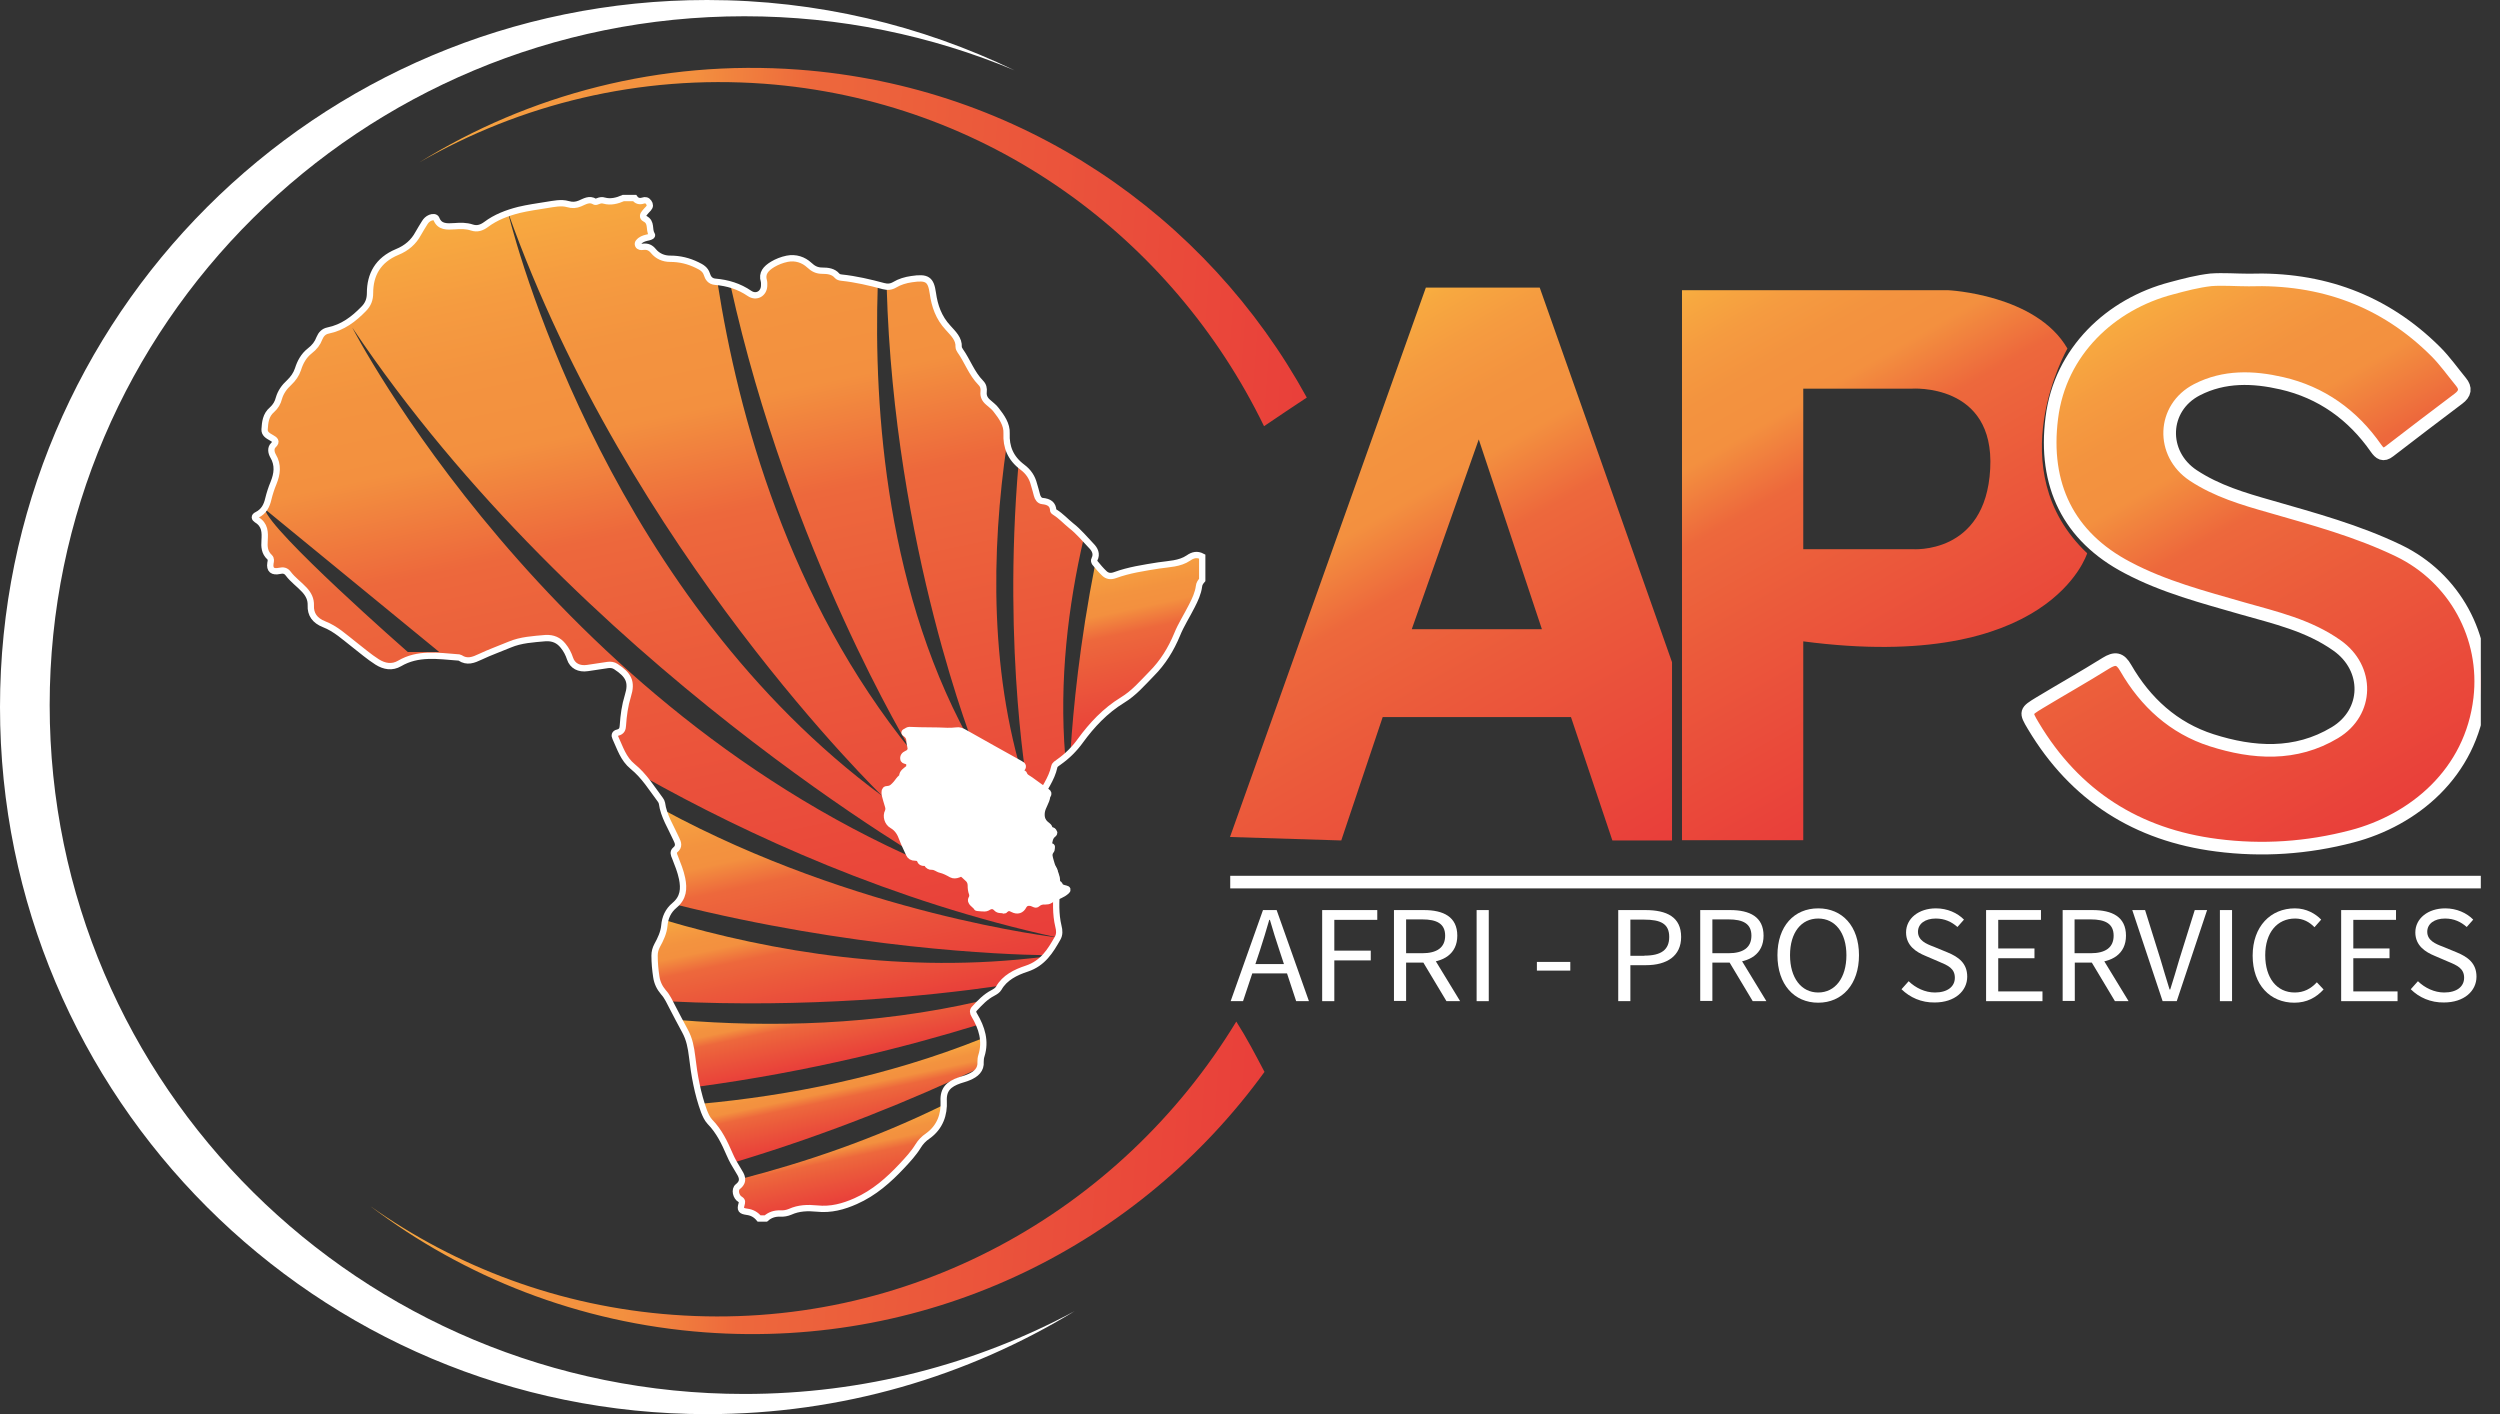
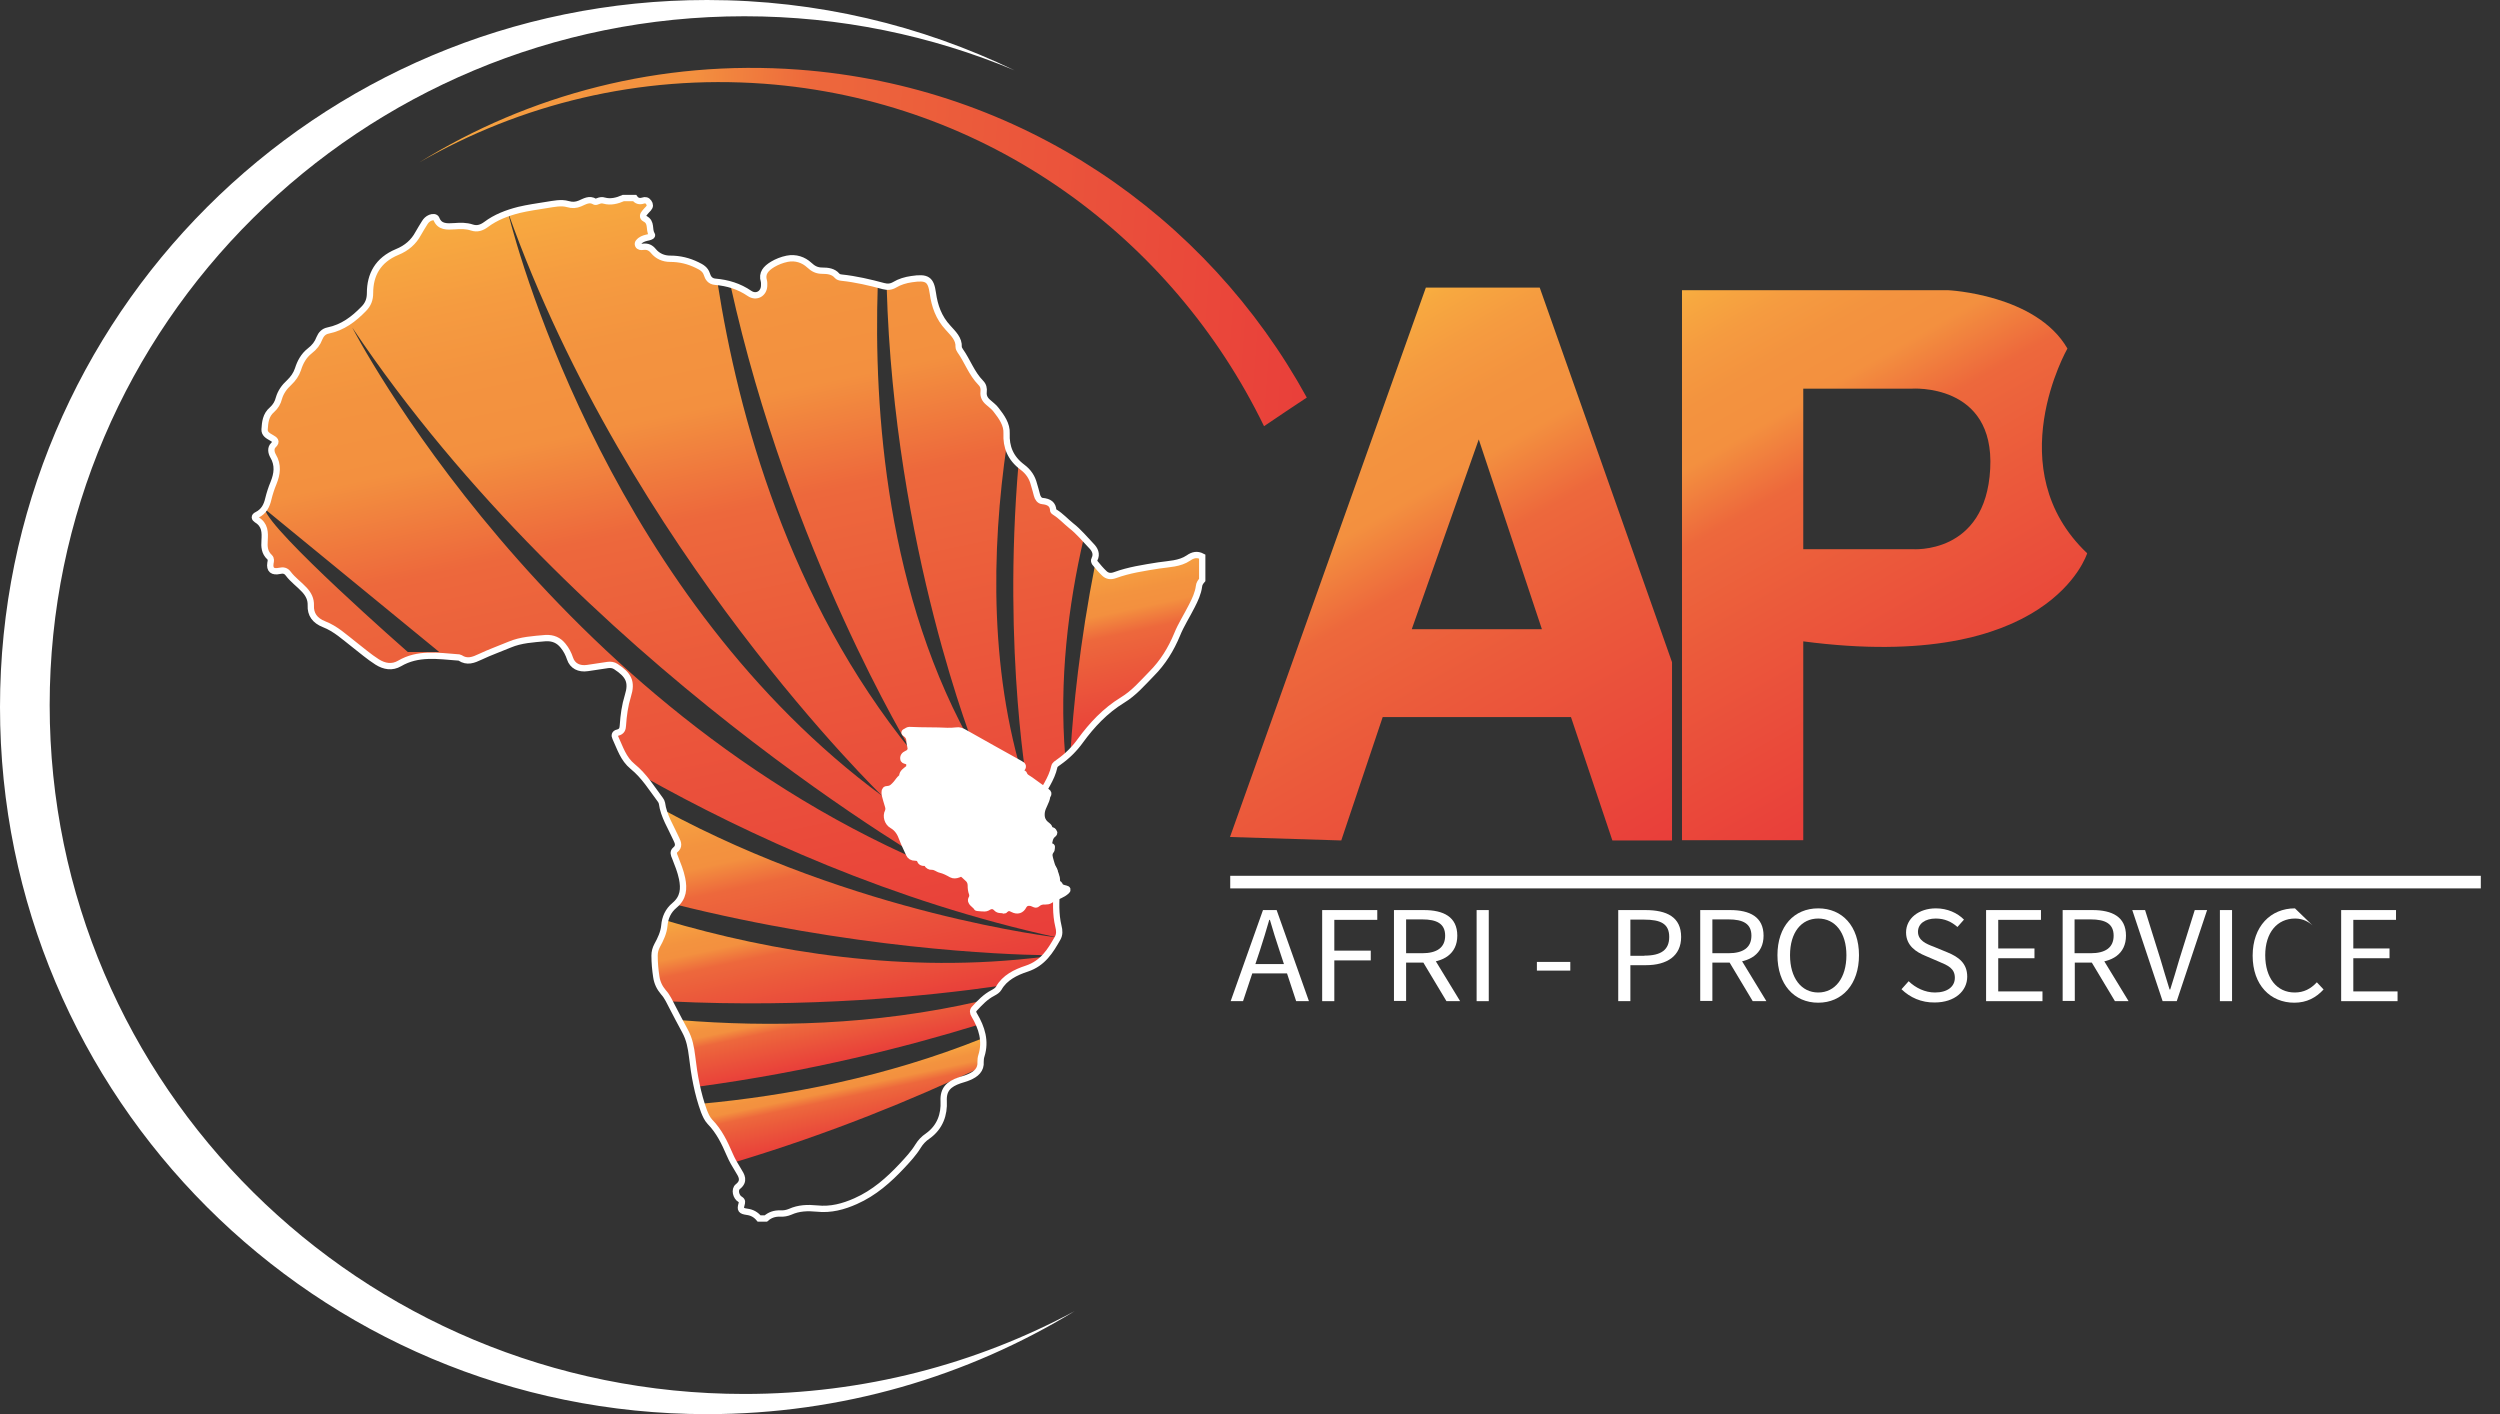
<svg xmlns="http://www.w3.org/2000/svg" width="99" height="56" viewBox="0 0 99 56" fill="none">
  <rect x="0" y="0" width="99" height="56" fill="#333333" stroke="none" />
  <g clip-path="url(#clip0_219_2004)">
    <path d="M18.105 25.99C18.131 25.99 18.166 25.999 18.191 26.007C18.475 26.196 18.724 26.093 18.999 25.965C19.377 25.784 19.772 25.647 20.158 25.483C20.613 25.294 21.094 25.26 21.575 25.226C21.867 25.2 22.099 25.303 22.271 25.518C22.391 25.672 22.477 25.844 22.546 26.025C22.649 26.308 22.915 26.445 23.242 26.402C23.508 26.36 23.774 26.325 24.04 26.282C24.161 26.265 24.255 26.282 24.358 26.342C24.882 26.677 25.02 26.952 24.839 27.502C24.719 27.888 24.667 28.275 24.642 28.67C24.633 28.807 24.607 28.919 24.427 28.962C24.315 28.988 24.298 29.082 24.341 29.16C24.53 29.555 24.65 29.993 25.028 30.302C25.191 30.431 25.32 30.577 25.449 30.731C29.606 33.068 35.326 35.696 41.854 37.121C41.94 36.975 41.923 36.804 41.888 36.649C41.768 36.151 41.794 35.644 41.828 35.146C41.854 34.828 41.819 34.545 41.596 34.253C41.253 33.798 41.09 33.282 41.313 32.724C41.356 32.612 41.296 32.526 41.218 32.449C40.978 32.226 40.926 31.994 41.081 31.685C41.296 31.238 41.613 30.826 41.725 30.336C41.742 30.25 41.828 30.207 41.897 30.156C42 30.087 42.086 30.001 42.18 29.915C41.94 26.961 42.292 24.006 42.919 21.301C42.756 21.129 42.593 20.948 42.395 20.802C42.172 20.631 41.983 20.416 41.742 20.261C41.717 20.244 41.682 20.227 41.682 20.201C41.673 19.952 41.51 19.858 41.253 19.823C41.141 19.806 41.064 19.703 41.038 19.591C41.004 19.445 40.952 19.308 40.918 19.162C40.84 18.896 40.694 18.664 40.462 18.483C40.411 18.449 40.377 18.406 40.334 18.363C39.69 25.887 40.746 31.521 40.746 31.521C39.14 26.849 39.26 21.747 39.87 17.59C39.844 17.453 39.827 17.298 39.836 17.144C39.853 16.791 39.638 16.491 39.423 16.216C39.337 16.104 39.209 16.01 39.097 15.915C38.977 15.804 38.908 15.675 38.925 15.52C38.942 15.391 38.916 15.263 38.813 15.159C38.444 14.79 38.289 14.309 37.997 13.897C37.963 13.854 37.929 13.794 37.937 13.751C37.955 13.425 37.723 13.218 37.517 12.986C37.156 12.591 36.992 12.119 36.915 11.621C36.838 11.071 36.692 10.968 36.074 11.063C35.833 11.097 35.61 11.157 35.404 11.286C35.309 11.346 35.215 11.355 35.112 11.355C35.404 21.721 38.642 29.752 38.642 29.752C35.086 23.637 34.596 16.19 34.759 11.294C34.278 11.166 33.797 11.054 33.299 11.011C33.231 11.002 33.162 10.985 33.119 10.934C32.964 10.762 32.758 10.736 32.535 10.736C32.32 10.736 32.174 10.659 32.02 10.513C31.796 10.307 31.487 10.195 31.143 10.264C30.937 10.307 30.748 10.384 30.568 10.487C30.31 10.642 30.139 10.839 30.224 11.14C30.242 11.2 30.233 11.277 30.233 11.338C30.224 11.638 29.924 11.801 29.658 11.63C29.426 11.475 29.185 11.372 28.927 11.294C31.255 21.833 36.099 29.752 36.099 29.752C31.229 23.748 29.228 16.431 28.412 11.183C28.369 11.174 28.335 11.166 28.292 11.166C28.103 11.149 28.017 11.02 27.965 10.865C27.905 10.676 27.768 10.59 27.579 10.504C27.244 10.341 26.892 10.255 26.514 10.255C26.256 10.255 26.016 10.152 25.853 9.955C25.741 9.826 25.621 9.757 25.432 9.783C25.363 9.791 25.269 9.791 25.243 9.714C25.209 9.628 25.277 9.577 25.337 9.525C25.432 9.456 25.552 9.431 25.664 9.405C25.732 9.388 25.827 9.353 25.784 9.293C25.655 9.096 25.801 8.812 25.509 8.666C25.406 8.615 25.432 8.512 25.5 8.434C25.552 8.374 25.612 8.323 25.655 8.263C25.724 8.185 25.724 8.099 25.664 8.022C25.604 7.936 25.526 7.928 25.432 7.953C25.294 8.005 25.183 7.962 25.105 7.85C24.959 7.85 24.805 7.85 24.659 7.85C24.41 7.962 24.152 8.022 23.877 7.936C23.8 7.91 23.714 7.919 23.637 7.953C23.594 7.971 23.534 7.996 23.508 7.979C23.285 7.842 23.096 7.971 22.915 8.048C22.752 8.117 22.615 8.117 22.434 8.074C22.159 7.996 21.867 8.065 21.593 8.108C21.223 8.168 20.854 8.22 20.493 8.306C20.364 8.34 20.244 8.383 20.124 8.426C24.882 21.807 34.948 31.53 34.948 31.53C24.341 23.697 20.622 10.401 20.124 8.452C19.806 8.563 19.497 8.692 19.222 8.89C19.05 9.018 18.861 9.079 18.664 9.01C18.44 8.933 18.217 8.941 17.977 8.958C17.685 8.976 17.384 8.993 17.255 8.666C17.221 8.58 17.109 8.589 17.015 8.623C16.912 8.658 16.843 8.735 16.791 8.821C16.705 8.958 16.619 9.104 16.534 9.242C16.345 9.568 16.078 9.817 15.7 9.972C14.928 10.29 14.627 10.874 14.627 11.595C14.627 11.853 14.558 12.05 14.369 12.231C13.974 12.617 13.553 12.961 12.961 13.081C12.789 13.115 12.677 13.227 12.626 13.382C12.548 13.579 12.419 13.742 12.239 13.888C11.999 14.077 11.861 14.335 11.775 14.61C11.707 14.816 11.595 14.988 11.423 15.142C11.226 15.314 11.088 15.52 11.02 15.761C10.968 15.933 10.882 16.087 10.745 16.216C10.496 16.431 10.47 16.714 10.453 16.998C10.444 17.161 10.582 17.247 10.719 17.324C10.848 17.401 10.968 17.461 10.796 17.625C10.676 17.736 10.702 17.917 10.788 18.045C11.002 18.406 10.951 18.758 10.805 19.119C10.719 19.325 10.642 19.54 10.599 19.755C10.539 20.012 10.427 20.244 10.152 20.373C10.032 20.433 10.058 20.511 10.135 20.562C10.478 20.768 10.47 21.077 10.453 21.387C10.435 21.627 10.453 21.859 10.65 22.048C10.719 22.117 10.702 22.194 10.685 22.28C10.642 22.546 10.77 22.649 11.045 22.589C11.191 22.555 11.303 22.58 11.389 22.701C11.569 22.941 11.827 23.122 12.033 23.345C12.196 23.525 12.291 23.714 12.282 23.946C12.265 24.298 12.437 24.547 12.806 24.685C13.278 24.865 13.622 25.2 14 25.492C14.3 25.724 14.584 25.973 14.91 26.179C15.194 26.36 15.503 26.411 15.795 26.239C16.525 25.801 17.315 25.93 18.105 25.99ZM37.25 34.442C21.696 28.043 13.948 12.969 13.948 12.969C22.864 26.291 37.25 34.442 37.25 34.442ZM10.487 20.158L17.392 25.818H16.147C16.147 25.818 10.659 21.009 10.487 20.158Z" fill="url(#paint0_linear_219_2004)" />
    <path d="M38.83 41.742C38.899 41.528 38.908 41.33 38.891 41.124C35.077 42.653 31.195 43.392 27.776 43.709C27.802 43.787 27.819 43.855 27.845 43.933C27.897 44.079 27.957 44.225 28.077 44.345C28.446 44.723 28.661 45.169 28.859 45.625C28.919 45.762 29.005 45.9 29.082 46.028C32.887 44.886 36.202 43.512 38.71 42.327C38.779 42.232 38.822 42.12 38.813 41.966C38.787 41.906 38.805 41.82 38.83 41.742Z" fill="url(#paint1_linear_219_2004)" />
    <path d="M47.033 22.082C46.69 22.314 46.26 22.314 45.856 22.374C45.264 22.469 44.671 22.555 44.121 22.752C43.958 22.812 43.821 22.787 43.709 22.683C43.589 22.572 43.486 22.443 43.374 22.314C42.747 25.492 42.498 28.112 42.395 29.718C42.524 29.589 42.644 29.452 42.747 29.306C43.194 28.696 43.709 28.129 44.405 27.708C44.86 27.433 45.195 27.029 45.556 26.669C46.011 26.213 46.329 25.69 46.569 25.114C46.732 24.728 46.964 24.358 47.153 23.98C47.282 23.731 47.402 23.474 47.437 23.199C47.445 23.104 47.497 23.018 47.566 22.95C47.566 22.64 47.566 22.331 47.566 22.022C47.385 21.919 47.222 21.953 47.033 22.082Z" fill="url(#paint2_linear_219_2004)" />
    <path d="M26.755 33.162C26.823 33.316 26.875 33.462 26.712 33.6C26.617 33.677 26.669 33.789 26.703 33.883C26.815 34.158 26.935 34.442 26.986 34.734C27.064 35.129 27.047 35.489 26.686 35.79L26.677 35.799C33.737 37.568 39.681 37.8 41.382 37.826C41.571 37.611 41.717 37.37 41.854 37.121C41.854 37.121 33.926 36.22 26.256 32.062C26.377 32.44 26.583 32.793 26.755 33.162Z" fill="url(#paint3_linear_219_2004)" />
-     <path d="M29.323 46.69C29.305 46.767 29.271 46.836 29.176 46.913C29.03 47.025 29.108 47.325 29.271 47.42C29.374 47.471 29.348 47.531 29.323 47.608C29.262 47.823 29.297 47.875 29.537 47.909C29.743 47.935 29.898 48.029 30.018 48.175C30.104 48.175 30.198 48.175 30.284 48.175C30.448 48.038 30.628 47.969 30.851 47.978C30.989 47.986 31.126 47.969 31.246 47.909C31.581 47.755 31.942 47.737 32.303 47.78C32.852 47.84 33.359 47.703 33.84 47.488C34.579 47.162 35.154 46.655 35.678 46.097C35.91 45.848 36.142 45.607 36.314 45.315C36.408 45.161 36.537 45.023 36.692 44.92C37.121 44.62 37.284 44.207 37.319 43.778C34.605 45.109 31.856 46.037 29.323 46.69Z" fill="url(#paint4_linear_219_2004)" />
    <path d="M38.556 39.887C38.633 39.801 38.711 39.724 38.796 39.647C34.614 40.609 30.482 40.686 26.892 40.394C26.961 40.523 27.021 40.643 27.09 40.763C27.261 41.081 27.33 41.425 27.373 41.768C27.425 42.198 27.493 42.618 27.588 43.039C32.08 42.438 35.979 41.433 38.762 40.574C38.702 40.428 38.633 40.282 38.547 40.136C38.487 40.042 38.479 39.965 38.556 39.887Z" fill="url(#paint5_linear_219_2004)" />
    <path d="M40.634 38.307C40.917 38.212 41.115 38.066 41.295 37.894C35.85 38.573 30.611 37.706 26.308 36.434C26.299 36.486 26.291 36.537 26.282 36.589C26.265 36.864 26.144 37.121 25.998 37.37C25.93 37.499 25.895 37.637 25.895 37.774C25.887 38.058 25.921 38.341 25.964 38.616C25.998 38.839 26.093 39.037 26.247 39.217C26.359 39.346 26.436 39.501 26.514 39.655C31.959 39.921 36.666 39.458 39.543 39.045C39.784 38.659 40.196 38.453 40.634 38.307Z" fill="url(#paint6_linear_219_2004)" />
    <path d="M36.056 28.91C35.996 28.902 35.945 28.919 35.902 28.953C35.799 29.005 35.79 29.005 35.885 29.074C35.962 29.134 36.005 29.211 36.013 29.305C36.022 29.4 36.031 29.494 36.056 29.58C36.091 29.701 36.022 29.804 35.91 29.847C35.807 29.89 35.747 29.975 35.781 30.078C35.79 30.113 35.876 30.13 35.927 30.147C35.936 30.156 35.953 30.147 35.97 30.156C36.022 30.164 36.039 30.19 36.022 30.224C36.005 30.259 36.013 30.302 36.013 30.336C36.022 30.379 35.996 30.413 35.962 30.439C35.859 30.525 35.73 30.594 35.73 30.74C35.73 30.748 35.721 30.766 35.713 30.774C35.61 30.852 35.558 30.955 35.481 31.041C35.395 31.135 35.309 31.238 35.163 31.247C35.06 31.247 35.034 31.29 35.034 31.367C35.034 31.41 35.034 31.453 35.043 31.487C35.077 31.625 35.12 31.762 35.163 31.908C35.189 31.985 35.197 32.054 35.163 32.14C35.069 32.32 35.146 32.578 35.326 32.681C35.55 32.81 35.653 32.999 35.73 33.214C35.807 33.42 35.91 33.617 35.996 33.815C36.039 33.909 36.116 33.961 36.245 33.961C36.331 33.961 36.408 33.986 36.434 34.064C36.46 34.141 36.511 34.167 36.597 34.167C36.64 34.167 36.692 34.158 36.709 34.21C36.743 34.279 36.829 34.33 36.898 34.321C37.044 34.313 37.13 34.416 37.25 34.442C37.396 34.476 37.542 34.553 37.68 34.631C37.757 34.674 37.86 34.665 37.946 34.631C38.057 34.579 38.092 34.579 38.178 34.656C38.212 34.691 38.246 34.725 38.289 34.76C38.392 34.837 38.444 34.94 38.444 35.06C38.444 35.172 38.453 35.275 38.495 35.386C38.513 35.447 38.513 35.515 38.478 35.575C38.453 35.618 38.444 35.661 38.47 35.704C38.513 35.799 38.633 35.85 38.684 35.945C38.684 35.953 38.71 35.953 38.719 35.953C38.813 35.962 38.899 35.971 38.994 35.971C39.028 35.971 39.062 35.962 39.097 35.945C39.243 35.85 39.354 35.85 39.466 35.971C39.552 36.065 39.672 36.014 39.758 36.056C39.767 36.056 39.792 36.048 39.801 36.031C39.895 35.936 39.99 35.936 40.11 36.005C40.291 36.099 40.445 36.048 40.531 35.876C40.583 35.782 40.66 35.739 40.772 35.747C40.84 35.747 40.892 35.773 40.952 35.799C41.004 35.825 41.038 35.833 41.081 35.79C41.167 35.713 41.27 35.687 41.39 35.696C41.459 35.696 41.527 35.687 41.579 35.653C41.699 35.567 41.837 35.515 41.974 35.455C42.069 35.412 42.154 35.361 42.232 35.292C42.292 35.24 42.283 35.206 42.206 35.189C42.103 35.163 41.991 35.146 41.957 35.034C41.948 35 41.914 35.009 41.88 35.017C41.811 35.034 41.794 34.991 41.819 34.948C41.854 34.88 41.837 34.82 41.828 34.76C41.819 34.691 41.725 34.622 41.742 34.588C41.794 34.476 41.716 34.407 41.682 34.33C41.648 34.261 41.63 34.175 41.605 34.098C41.57 33.961 41.51 33.832 41.613 33.694C41.639 33.669 41.648 33.626 41.648 33.591C41.648 33.557 41.682 33.497 41.588 33.523C41.536 33.531 41.519 33.488 41.527 33.454C41.562 33.308 41.562 33.162 41.691 33.05C41.725 33.025 41.768 32.99 41.734 32.947C41.708 32.904 41.682 32.87 41.622 32.879C41.588 32.879 41.545 32.87 41.553 32.836C41.57 32.741 41.484 32.698 41.424 32.647C41.253 32.509 41.227 32.329 41.253 32.148C41.287 31.934 41.441 31.753 41.467 31.539C41.467 31.521 41.484 31.504 41.493 31.487C41.527 31.436 41.519 31.393 41.467 31.358C41.244 31.204 41.029 31.049 40.806 30.886C40.712 30.817 40.583 30.774 40.548 30.645C40.54 30.628 40.514 30.62 40.497 30.611C40.419 30.577 40.419 30.525 40.454 30.465C40.531 30.345 40.523 30.31 40.394 30.242C39.655 29.829 38.908 29.417 38.169 28.996C38.075 28.945 37.989 28.91 37.877 28.928C37.757 28.945 37.637 28.945 37.516 28.945C37.035 28.919 36.546 28.936 36.056 28.91Z" fill="white" stroke="white" stroke-width="0.25" stroke-miterlimit="10" />
    <path d="M24.685 7.842C24.831 7.842 24.985 7.842 25.131 7.842C25.209 7.953 25.32 7.988 25.458 7.945C25.552 7.911 25.629 7.928 25.689 8.014C25.75 8.099 25.75 8.177 25.681 8.254C25.629 8.314 25.569 8.366 25.526 8.426C25.458 8.503 25.432 8.606 25.535 8.658C25.827 8.804 25.681 9.087 25.81 9.285C25.853 9.345 25.758 9.379 25.689 9.396C25.569 9.422 25.458 9.448 25.363 9.517C25.303 9.568 25.234 9.62 25.269 9.706C25.303 9.783 25.389 9.783 25.458 9.774C25.646 9.749 25.767 9.809 25.878 9.946C26.042 10.144 26.273 10.247 26.54 10.247C26.926 10.247 27.27 10.333 27.605 10.496C27.785 10.582 27.931 10.668 27.991 10.857C28.034 11.002 28.12 11.14 28.318 11.157C28.816 11.2 29.271 11.338 29.683 11.621C29.95 11.801 30.242 11.63 30.259 11.329C30.259 11.26 30.267 11.191 30.25 11.131C30.156 10.822 30.328 10.633 30.594 10.47C30.766 10.367 30.963 10.29 31.169 10.247C31.513 10.178 31.822 10.29 32.045 10.496C32.2 10.642 32.346 10.719 32.561 10.719C32.784 10.719 32.999 10.745 33.145 10.917C33.188 10.968 33.248 10.985 33.325 10.994C33.892 11.054 34.442 11.183 34.983 11.329C35.146 11.372 35.283 11.363 35.429 11.277C35.627 11.157 35.859 11.088 36.099 11.054C36.718 10.96 36.864 11.063 36.941 11.612C37.01 12.111 37.173 12.583 37.542 12.978C37.748 13.21 37.98 13.416 37.963 13.742C37.963 13.794 37.998 13.845 38.023 13.888C38.315 14.301 38.47 14.782 38.839 15.16C38.942 15.263 38.968 15.383 38.951 15.52C38.934 15.684 38.994 15.812 39.123 15.924C39.234 16.027 39.363 16.113 39.449 16.233C39.664 16.508 39.878 16.809 39.861 17.161C39.836 17.702 40.016 18.148 40.488 18.501C40.729 18.681 40.875 18.904 40.944 19.179C40.986 19.325 41.029 19.463 41.064 19.609C41.09 19.72 41.167 19.832 41.278 19.841C41.545 19.866 41.699 19.969 41.708 20.218C41.708 20.236 41.742 20.261 41.768 20.279C42.017 20.433 42.206 20.648 42.421 20.82C42.721 21.052 42.953 21.344 43.211 21.61C43.357 21.756 43.451 21.936 43.34 22.151C43.314 22.194 43.331 22.245 43.357 22.288C43.477 22.434 43.597 22.58 43.735 22.709C43.846 22.812 43.975 22.838 44.147 22.778C44.705 22.572 45.298 22.486 45.882 22.392C46.286 22.331 46.715 22.331 47.059 22.099C47.239 21.971 47.411 21.936 47.608 22.039C47.608 22.349 47.608 22.658 47.608 22.967C47.54 23.044 47.488 23.122 47.48 23.216C47.445 23.491 47.325 23.748 47.196 23.998C47.007 24.375 46.767 24.745 46.612 25.131C46.372 25.707 46.054 26.231 45.599 26.686C45.238 27.055 44.903 27.45 44.448 27.725C43.761 28.146 43.237 28.713 42.79 29.323C42.55 29.658 42.266 29.941 41.923 30.182C41.854 30.233 41.768 30.276 41.751 30.362C41.648 30.852 41.321 31.264 41.107 31.71C40.952 32.02 41.004 32.252 41.244 32.475C41.321 32.552 41.382 32.63 41.339 32.75C41.115 33.308 41.278 33.832 41.622 34.287C41.845 34.579 41.88 34.854 41.854 35.18C41.819 35.687 41.794 36.185 41.914 36.684C41.957 36.847 41.966 37.01 41.88 37.156C41.596 37.654 41.304 38.144 40.66 38.358C40.213 38.504 39.784 38.719 39.552 39.131C39.501 39.217 39.415 39.269 39.32 39.32C39.02 39.475 38.805 39.707 38.59 39.939C38.513 40.016 38.521 40.102 38.581 40.196C38.882 40.703 39.045 41.227 38.865 41.803C38.839 41.88 38.831 41.966 38.831 42.043C38.856 42.361 38.65 42.541 38.358 42.661C38.246 42.713 38.118 42.739 37.998 42.782C37.577 42.928 37.345 43.134 37.37 43.606C37.396 44.122 37.233 44.637 36.735 44.989C36.58 45.092 36.451 45.23 36.357 45.384C36.185 45.668 35.953 45.917 35.721 46.166C35.197 46.724 34.622 47.239 33.883 47.566C33.402 47.78 32.904 47.918 32.346 47.858C31.985 47.823 31.633 47.832 31.29 47.987C31.169 48.038 31.032 48.064 30.894 48.055C30.671 48.047 30.482 48.115 30.328 48.253C30.242 48.253 30.147 48.253 30.061 48.253C29.941 48.107 29.786 48.012 29.58 47.987C29.34 47.952 29.305 47.901 29.366 47.686C29.383 47.609 29.409 47.557 29.314 47.497C29.142 47.403 29.073 47.102 29.22 46.99C29.503 46.767 29.366 46.552 29.237 46.346C29.108 46.14 28.988 45.934 28.893 45.711C28.696 45.255 28.481 44.8 28.112 44.422C28 44.302 27.94 44.156 27.88 44.01C27.622 43.306 27.493 42.575 27.407 41.837C27.364 41.485 27.304 41.15 27.124 40.823C26.952 40.514 26.797 40.205 26.634 39.896C26.523 39.69 26.437 39.475 26.273 39.295C26.119 39.114 26.024 38.917 25.99 38.685C25.947 38.401 25.921 38.127 25.921 37.843C25.921 37.697 25.956 37.568 26.024 37.439C26.162 37.19 26.282 36.933 26.308 36.658C26.334 36.34 26.454 36.065 26.712 35.85C27.072 35.55 27.09 35.189 27.012 34.794C26.952 34.502 26.84 34.227 26.729 33.944C26.686 33.849 26.643 33.737 26.737 33.66C26.909 33.523 26.858 33.377 26.78 33.222C26.574 32.758 26.282 32.32 26.213 31.805C26.205 31.762 26.179 31.71 26.153 31.676C25.81 31.221 25.518 30.731 25.054 30.354C24.676 30.044 24.556 29.615 24.367 29.211C24.324 29.125 24.341 29.039 24.453 29.014C24.633 28.971 24.659 28.859 24.667 28.721C24.693 28.326 24.745 27.94 24.865 27.553C25.037 27.004 24.899 26.729 24.384 26.394C24.29 26.334 24.186 26.317 24.066 26.334C23.8 26.377 23.534 26.411 23.267 26.454C22.932 26.506 22.666 26.368 22.572 26.076C22.512 25.896 22.426 25.724 22.297 25.569C22.125 25.355 21.902 25.252 21.601 25.269C21.12 25.312 20.631 25.337 20.184 25.526C19.797 25.69 19.402 25.827 19.024 26.007C18.75 26.136 18.5 26.239 18.217 26.05C18.191 26.033 18.157 26.033 18.131 26.033C17.341 25.973 16.551 25.844 15.821 26.274C15.529 26.445 15.22 26.394 14.936 26.214C14.61 26.007 14.326 25.758 14.026 25.526C13.648 25.234 13.296 24.899 12.832 24.719C12.463 24.573 12.291 24.324 12.308 23.972C12.316 23.731 12.222 23.542 12.059 23.362C11.853 23.139 11.595 22.958 11.415 22.718C11.329 22.598 11.217 22.572 11.071 22.606C10.796 22.666 10.667 22.563 10.71 22.297C10.727 22.211 10.745 22.134 10.676 22.065C10.47 21.876 10.461 21.644 10.478 21.404C10.496 21.086 10.504 20.785 10.161 20.579C10.083 20.528 10.049 20.45 10.178 20.39C10.453 20.253 10.564 20.021 10.624 19.763C10.676 19.549 10.745 19.334 10.831 19.128C10.977 18.767 11.028 18.415 10.813 18.054C10.736 17.917 10.71 17.745 10.822 17.633C10.994 17.47 10.873 17.41 10.745 17.333C10.607 17.255 10.47 17.178 10.478 17.006C10.496 16.723 10.521 16.439 10.771 16.225C10.916 16.096 11.002 15.941 11.045 15.769C11.114 15.529 11.26 15.323 11.449 15.151C11.612 14.996 11.732 14.825 11.801 14.618C11.887 14.344 12.024 14.086 12.265 13.897C12.454 13.751 12.574 13.596 12.651 13.39C12.712 13.244 12.815 13.124 12.986 13.09C13.579 12.969 14.008 12.634 14.395 12.239C14.584 12.05 14.653 11.853 14.653 11.604C14.653 10.882 14.962 10.298 15.726 9.98C16.104 9.826 16.379 9.585 16.559 9.25C16.637 9.104 16.731 8.967 16.817 8.821C16.869 8.735 16.937 8.666 17.04 8.623C17.126 8.589 17.247 8.58 17.281 8.666C17.41 9.001 17.71 8.976 18.002 8.958C18.234 8.941 18.458 8.933 18.689 9.01C18.896 9.079 19.076 9.018 19.248 8.89C19.626 8.606 20.072 8.434 20.545 8.314C20.905 8.228 21.275 8.177 21.644 8.117C21.927 8.074 22.22 8.005 22.486 8.082C22.666 8.134 22.804 8.125 22.967 8.057C23.156 7.979 23.336 7.85 23.559 7.988C23.585 8.005 23.645 7.979 23.688 7.962C23.766 7.928 23.851 7.919 23.929 7.945C24.178 8.014 24.436 7.953 24.685 7.842Z" stroke="white" stroke-width="0.25" stroke-miterlimit="10" />
    <path d="M29.477 55.201C14.283 55.201 1.967 42.988 1.967 27.923C1.967 12.858 14.283 0.644 29.477 0.644C33.274 0.644 36.881 1.409 40.171 2.783C36.486 1.005 32.363 0 28 0C12.54 0 0 12.531 0 28C0 43.469 12.531 56 28 56C33.334 56 38.315 54.505 42.558 51.92C38.659 54.016 34.21 55.201 29.477 55.201Z" fill="white" />
    <path d="M50.014 36.039H50.555L51.834 39.646H51.328L50.666 37.637C50.529 37.233 50.409 36.838 50.288 36.426H50.263C50.142 36.846 50.022 37.242 49.893 37.637L49.224 39.646H48.734L50.014 36.039ZM49.404 38.178H51.139V38.547H49.404V38.178Z" fill="white" />
    <path d="M52.358 36.039H54.54V36.426H52.839V37.645H54.282V38.032H52.839V39.646H52.358V36.039Z" fill="white" />
    <path d="M55.201 36.039H56.386C57.16 36.039 57.709 36.305 57.709 37.053C57.709 37.774 57.16 38.118 56.386 38.118H55.682V39.638H55.201V36.039ZM56.318 37.748C56.902 37.748 57.228 37.525 57.228 37.053C57.228 36.58 56.902 36.408 56.318 36.408H55.682V37.748H56.318ZM56.292 37.997L56.67 37.757L57.821 39.646H57.28L56.292 37.997Z" fill="white" />
    <path d="M58.474 36.039H58.955V39.646H58.474V36.039Z" fill="white" />
    <path d="M60.861 38.092H62.184V38.436H60.861V38.092Z" fill="white" />
    <path d="M64.074 36.039H65.156C66.006 36.039 66.573 36.314 66.573 37.104C66.573 37.86 66.006 38.221 65.182 38.221H64.563V39.646H64.082V36.039H64.074ZM65.122 37.843C65.783 37.843 66.101 37.611 66.101 37.104C66.101 36.58 65.766 36.417 65.104 36.417H64.563V37.851H65.122V37.843Z" fill="white" />
    <path d="M67.329 36.039H68.514C69.287 36.039 69.837 36.305 69.837 37.053C69.837 37.774 69.287 38.118 68.514 38.118H67.81V39.638H67.329V36.039ZM68.446 37.748C69.03 37.748 69.356 37.525 69.356 37.053C69.356 36.58 69.03 36.408 68.446 36.408H67.81V37.748H68.446ZM68.42 37.997L68.798 37.757L69.949 39.646H69.408L68.42 37.997Z" fill="white" />
    <path d="M70.387 37.826C70.387 36.675 71.048 35.971 72.001 35.971C72.955 35.971 73.616 36.675 73.616 37.826C73.616 38.977 72.955 39.707 72.001 39.707C71.048 39.707 70.387 38.985 70.387 37.826ZM73.118 37.826C73.118 36.932 72.671 36.374 72.001 36.374C71.332 36.374 70.885 36.924 70.885 37.826C70.885 38.727 71.332 39.303 72.001 39.303C72.671 39.303 73.118 38.727 73.118 37.826Z" fill="white" />
    <path d="M75.299 39.174L75.583 38.856C75.858 39.123 76.236 39.303 76.622 39.303C77.12 39.303 77.412 39.071 77.412 38.719C77.412 38.35 77.137 38.229 76.785 38.083L76.244 37.851C75.892 37.705 75.48 37.456 75.48 36.924C75.48 36.374 75.978 35.971 76.665 35.971C77.112 35.971 77.515 36.151 77.773 36.417L77.515 36.709C77.283 36.503 77.008 36.374 76.656 36.374C76.236 36.374 75.952 36.58 75.952 36.898C75.952 37.242 76.278 37.379 76.579 37.491L77.12 37.714C77.558 37.894 77.902 38.144 77.902 38.676C77.902 39.243 77.412 39.698 76.613 39.698C76.09 39.707 75.634 39.501 75.299 39.174Z" fill="white" />
    <path d="M78.649 36.039H80.822V36.426H79.13V37.559H80.565V37.946H79.13V39.26H80.882V39.646H78.649V36.039Z" fill="white" />
    <path d="M81.681 36.039H82.866C83.639 36.039 84.189 36.305 84.189 37.053C84.189 37.774 83.639 38.118 82.866 38.118H82.162V39.638H81.681V36.039ZM82.789 37.748C83.373 37.748 83.7 37.525 83.7 37.053C83.7 36.58 83.373 36.408 82.789 36.408H82.153V37.748H82.789ZM82.763 37.997L83.141 37.757L84.292 39.646H83.751L82.763 37.997Z" fill="white" />
    <path d="M84.438 36.039H84.945L85.555 37.989C85.683 38.41 85.778 38.753 85.915 39.183H85.941C86.079 38.762 86.173 38.418 86.302 37.989L86.912 36.039H87.401L86.199 39.646H85.64L84.438 36.039Z" fill="white" />
    <path d="M87.908 36.039H88.389V39.646H87.908V36.039Z" fill="white" />
-     <path d="M89.205 37.843C89.205 36.683 89.918 35.971 90.88 35.971C91.335 35.971 91.696 36.185 91.919 36.417L91.653 36.718C91.455 36.512 91.206 36.374 90.888 36.374C90.176 36.374 89.703 36.932 89.703 37.826C89.703 38.727 90.159 39.303 90.871 39.303C91.232 39.303 91.507 39.157 91.747 38.899L92.014 39.183C91.713 39.509 91.344 39.707 90.854 39.707C89.909 39.707 89.205 39.011 89.205 37.843Z" fill="white" />
+     <path d="M89.205 37.843C89.205 36.683 89.918 35.971 90.88 35.971L91.653 36.718C91.455 36.512 91.206 36.374 90.888 36.374C90.176 36.374 89.703 36.932 89.703 37.826C89.703 38.727 90.159 39.303 90.871 39.303C91.232 39.303 91.507 39.157 91.747 38.899L92.014 39.183C91.713 39.509 91.344 39.707 90.854 39.707C89.909 39.707 89.205 39.011 89.205 37.843Z" fill="white" />
    <path d="M92.71 36.039H94.882V36.426H93.191V37.559H94.625V37.946H93.191V39.26H94.943V39.646H92.71V36.039Z" fill="white" />
-     <path d="M95.466 39.174L95.75 38.856C96.025 39.123 96.403 39.303 96.789 39.303C97.287 39.303 97.579 39.071 97.579 38.719C97.579 38.35 97.304 38.229 96.952 38.083L96.411 37.851C96.059 37.705 95.647 37.456 95.647 36.924C95.647 36.374 96.145 35.971 96.832 35.971C97.279 35.971 97.682 36.151 97.94 36.417L97.682 36.709C97.45 36.503 97.175 36.374 96.823 36.374C96.403 36.374 96.119 36.58 96.119 36.898C96.119 37.242 96.445 37.379 96.746 37.491L97.287 37.714C97.725 37.894 98.069 38.144 98.069 38.676C98.069 39.243 97.579 39.698 96.78 39.698C96.257 39.707 95.793 39.501 95.466 39.174Z" fill="white" />
-     <path d="M48.957 40.454C44.379 47.987 35.936 52.754 26.652 52.066C22.177 51.74 18.08 50.185 14.653 47.755C18.372 50.572 22.924 52.393 27.931 52.762C36.924 53.423 45.144 49.249 50.074 42.447C49.721 41.777 49.369 41.098 48.957 40.454Z" fill="url(#paint7_linear_219_2004)" />
    <path d="M51.749 15.743C47.798 8.537 40.42 3.41 31.616 2.757C26.136 2.353 20.94 3.745 16.602 6.433C20.614 4.123 25.312 2.955 30.25 3.315C39.071 3.968 46.406 9.371 50.056 16.877C50.615 16.499 51.173 16.122 51.749 15.743Z" fill="url(#paint8_linear_219_2004)" />
    <path d="M60.973 11.389H56.464L48.708 33.145L53.114 33.282L54.755 28.395H62.21L63.85 33.282H66.212V26.222L60.973 11.389ZM55.906 24.916L58.559 17.401L61.059 24.916H55.906Z" fill="url(#paint9_linear_219_2004)" />
    <path d="M81.87 13.802C80.633 11.655 77.146 11.492 77.146 11.492H66.607V33.273H71.409V25.398C81.2 26.686 82.652 21.91 82.652 21.91C79.139 18.578 81.87 13.802 81.87 13.802ZM75.729 21.747H71.409V15.391H75.703C75.703 15.391 79.001 15.151 78.812 18.569C78.632 21.988 75.729 21.747 75.729 21.747Z" fill="url(#paint10_linear_219_2004)" />
-     <path d="M89.05 11.088C91.919 10.994 94.418 11.887 96.463 13.931C96.823 14.292 97.124 14.721 97.45 15.117C97.665 15.374 97.622 15.589 97.356 15.787C96.437 16.474 95.526 17.178 94.616 17.874C94.375 18.063 94.238 17.959 94.092 17.753C93.173 16.431 91.927 15.537 90.356 15.177C89.231 14.919 88.08 14.876 86.998 15.434C85.615 16.147 85.555 17.968 86.852 18.827C87.788 19.445 88.835 19.755 89.892 20.055C91.618 20.553 93.345 21.017 94.985 21.807C97.21 22.881 98.481 25.226 98.198 27.656C97.854 30.628 95.569 32.483 93.139 33.119C91.369 33.583 89.583 33.703 87.788 33.471C84.627 33.068 82.171 31.513 80.521 28.747C80.186 28.189 80.204 28.172 80.77 27.828C81.638 27.304 82.523 26.806 83.39 26.265C83.751 26.042 83.957 26.059 84.18 26.454C84.962 27.811 86.078 28.833 87.582 29.314C89.222 29.838 90.905 29.95 92.46 29.014C93.808 28.206 93.826 26.462 92.546 25.561C91.421 24.762 90.098 24.461 88.801 24.092C87.255 23.645 85.692 23.242 84.249 22.477C81.904 21.249 80.916 19.196 81.251 16.551C81.578 13.914 83.588 12.042 85.993 11.415C86.508 11.277 87.023 11.14 87.556 11.08C88.045 11.045 88.552 11.088 89.05 11.088Z" fill="url(#paint11_linear_219_2004)" stroke="white" stroke-width="0.5" stroke-miterlimit="10" />
    <path d="M48.717 34.931H98.241" stroke="white" stroke-width="0.5" stroke-miterlimit="10" />
  </g>
  <defs>
    <linearGradient id="paint0_linear_219_2004" x1="23.58" y1="7.219" x2="30.449" y2="39.536" gradientUnits="userSpaceOnUse">
      <stop stop-color="#F8AE40" />
      <stop offset="0.026" stop-color="#F7A840" />
      <stop offset="0.111" stop-color="#F59B40" />
      <stop offset="0.198" stop-color="#F3933F" />
      <stop offset="0.291" stop-color="#F3903F" />
      <stop offset="0.419" stop-color="#ED683C" />
      <stop offset="0.616" stop-color="#EB593B" />
      <stop offset="1" stop-color="#E93E3A" />
    </linearGradient>
    <linearGradient id="paint1_linear_219_2004" x1="33.303" y1="42.314" x2="33.877" y2="45.016" gradientUnits="userSpaceOnUse">
      <stop stop-color="#F8AE40" />
      <stop offset="0.026" stop-color="#F7A840" />
      <stop offset="0.111" stop-color="#F59B40" />
      <stop offset="0.198" stop-color="#F3933F" />
      <stop offset="0.291" stop-color="#F3903F" />
      <stop offset="0.419" stop-color="#ED683C" />
      <stop offset="0.616" stop-color="#EB593B" />
      <stop offset="1" stop-color="#E93E3A" />
    </linearGradient>
    <linearGradient id="paint2_linear_219_2004" x1="44.202" y1="22.142" x2="45.665" y2="29.023" gradientUnits="userSpaceOnUse">
      <stop stop-color="#F8AE40" />
      <stop offset="0.026" stop-color="#F7A840" />
      <stop offset="0.111" stop-color="#F59B40" />
      <stop offset="0.198" stop-color="#F3933F" />
      <stop offset="0.291" stop-color="#F3903F" />
      <stop offset="0.419" stop-color="#ED683C" />
      <stop offset="0.616" stop-color="#EB593B" />
      <stop offset="1" stop-color="#E93E3A" />
    </linearGradient>
    <linearGradient id="paint3_linear_219_2004" x1="33.02" y1="30.614" x2="34.846" y2="39.207" gradientUnits="userSpaceOnUse">
      <stop stop-color="#F8AE40" />
      <stop offset="0.026" stop-color="#F7A840" />
      <stop offset="0.111" stop-color="#F59B40" />
      <stop offset="0.198" stop-color="#F3933F" />
      <stop offset="0.291" stop-color="#F3903F" />
      <stop offset="0.419" stop-color="#ED683C" />
      <stop offset="0.616" stop-color="#EB593B" />
      <stop offset="1" stop-color="#E93E3A" />
    </linearGradient>
    <linearGradient id="paint4_linear_219_2004" x1="33.048" y1="44.684" x2="33.67" y2="47.614" gradientUnits="userSpaceOnUse">
      <stop stop-color="#F8AE40" />
      <stop offset="0.026" stop-color="#F7A840" />
      <stop offset="0.111" stop-color="#F59B40" />
      <stop offset="0.198" stop-color="#F3933F" />
      <stop offset="0.291" stop-color="#F3903F" />
      <stop offset="0.419" stop-color="#ED683C" />
      <stop offset="0.616" stop-color="#EB593B" />
      <stop offset="1" stop-color="#E93E3A" />
    </linearGradient>
    <linearGradient id="paint5_linear_219_2004" x1="32.661" y1="39.161" x2="33.271" y2="42.031" gradientUnits="userSpaceOnUse">
      <stop stop-color="#F8AE40" />
      <stop offset="0.026" stop-color="#F7A840" />
      <stop offset="0.111" stop-color="#F59B40" />
      <stop offset="0.198" stop-color="#F3933F" />
      <stop offset="0.291" stop-color="#F3903F" />
      <stop offset="0.419" stop-color="#ED683C" />
      <stop offset="0.616" stop-color="#EB593B" />
      <stop offset="1" stop-color="#E93E3A" />
    </linearGradient>
    <linearGradient id="paint6_linear_219_2004" x1="32.935" y1="35.023" x2="34.04" y2="40.222" gradientUnits="userSpaceOnUse">
      <stop stop-color="#F8AE40" />
      <stop offset="0.026" stop-color="#F7A840" />
      <stop offset="0.111" stop-color="#F59B40" />
      <stop offset="0.198" stop-color="#F3933F" />
      <stop offset="0.291" stop-color="#F3903F" />
      <stop offset="0.419" stop-color="#ED683C" />
      <stop offset="0.616" stop-color="#EB593B" />
      <stop offset="1" stop-color="#E93E3A" />
    </linearGradient>
    <linearGradient id="paint7_linear_219_2004" x1="14.861" y1="44.876" x2="50.124" y2="47.478" gradientUnits="userSpaceOnUse">
      <stop stop-color="#F8AE40" />
      <stop offset="0.026" stop-color="#F7A840" />
      <stop offset="0.111" stop-color="#F59B40" />
      <stop offset="0.198" stop-color="#F3933F" />
      <stop offset="0.291" stop-color="#F3903F" />
      <stop offset="0.419" stop-color="#ED683C" />
      <stop offset="0.616" stop-color="#EB593B" />
      <stop offset="1" stop-color="#E93E3A" />
    </linearGradient>
    <linearGradient id="paint8_linear_219_2004" x1="16.482" y1="8.022" x2="52.824" y2="10.704" gradientUnits="userSpaceOnUse">
      <stop stop-color="#F8AE40" />
      <stop offset="0.026" stop-color="#F7A840" />
      <stop offset="0.111" stop-color="#F59B40" />
      <stop offset="0.198" stop-color="#F3933F" />
      <stop offset="0.291" stop-color="#F3903F" />
      <stop offset="0.419" stop-color="#ED683C" />
      <stop offset="0.616" stop-color="#EB593B" />
      <stop offset="1" stop-color="#E93E3A" />
    </linearGradient>
    <linearGradient id="paint9_linear_219_2004" x1="50.539" y1="14.813" x2="62.453" y2="35.45" gradientUnits="userSpaceOnUse">
      <stop stop-color="#F8AE40" />
      <stop offset="0.026" stop-color="#F7A840" />
      <stop offset="0.111" stop-color="#F59B40" />
      <stop offset="0.198" stop-color="#F3933F" />
      <stop offset="0.291" stop-color="#F3903F" />
      <stop offset="0.419" stop-color="#ED683C" />
      <stop offset="0.616" stop-color="#EB593B" />
      <stop offset="1" stop-color="#E93E3A" />
    </linearGradient>
    <linearGradient id="paint10_linear_219_2004" x1="67.117" y1="11.204" x2="77.751" y2="29.623" gradientUnits="userSpaceOnUse">
      <stop stop-color="#F8AE40" />
      <stop offset="0.026" stop-color="#F7A840" />
      <stop offset="0.111" stop-color="#F59B40" />
      <stop offset="0.198" stop-color="#F3933F" />
      <stop offset="0.291" stop-color="#F3903F" />
      <stop offset="0.419" stop-color="#ED683C" />
      <stop offset="0.616" stop-color="#EB593B" />
      <stop offset="1" stop-color="#E93E3A" />
    </linearGradient>
    <linearGradient id="paint11_linear_219_2004" x1="83.572" y1="12.545" x2="95.017" y2="32.368" gradientUnits="userSpaceOnUse">
      <stop stop-color="#F8AE40" />
      <stop offset="0.026" stop-color="#F7A840" />
      <stop offset="0.111" stop-color="#F59B40" />
      <stop offset="0.198" stop-color="#F3933F" />
      <stop offset="0.291" stop-color="#F3903F" />
      <stop offset="0.419" stop-color="#ED683C" />
      <stop offset="0.616" stop-color="#EB593B" />
      <stop offset="1" stop-color="#E93E3A" />
    </linearGradient>
    <clipPath id="clip0_219_2004">
      <rect width="98.24" height="56" fill="white" />
    </clipPath>
  </defs>
</svg>